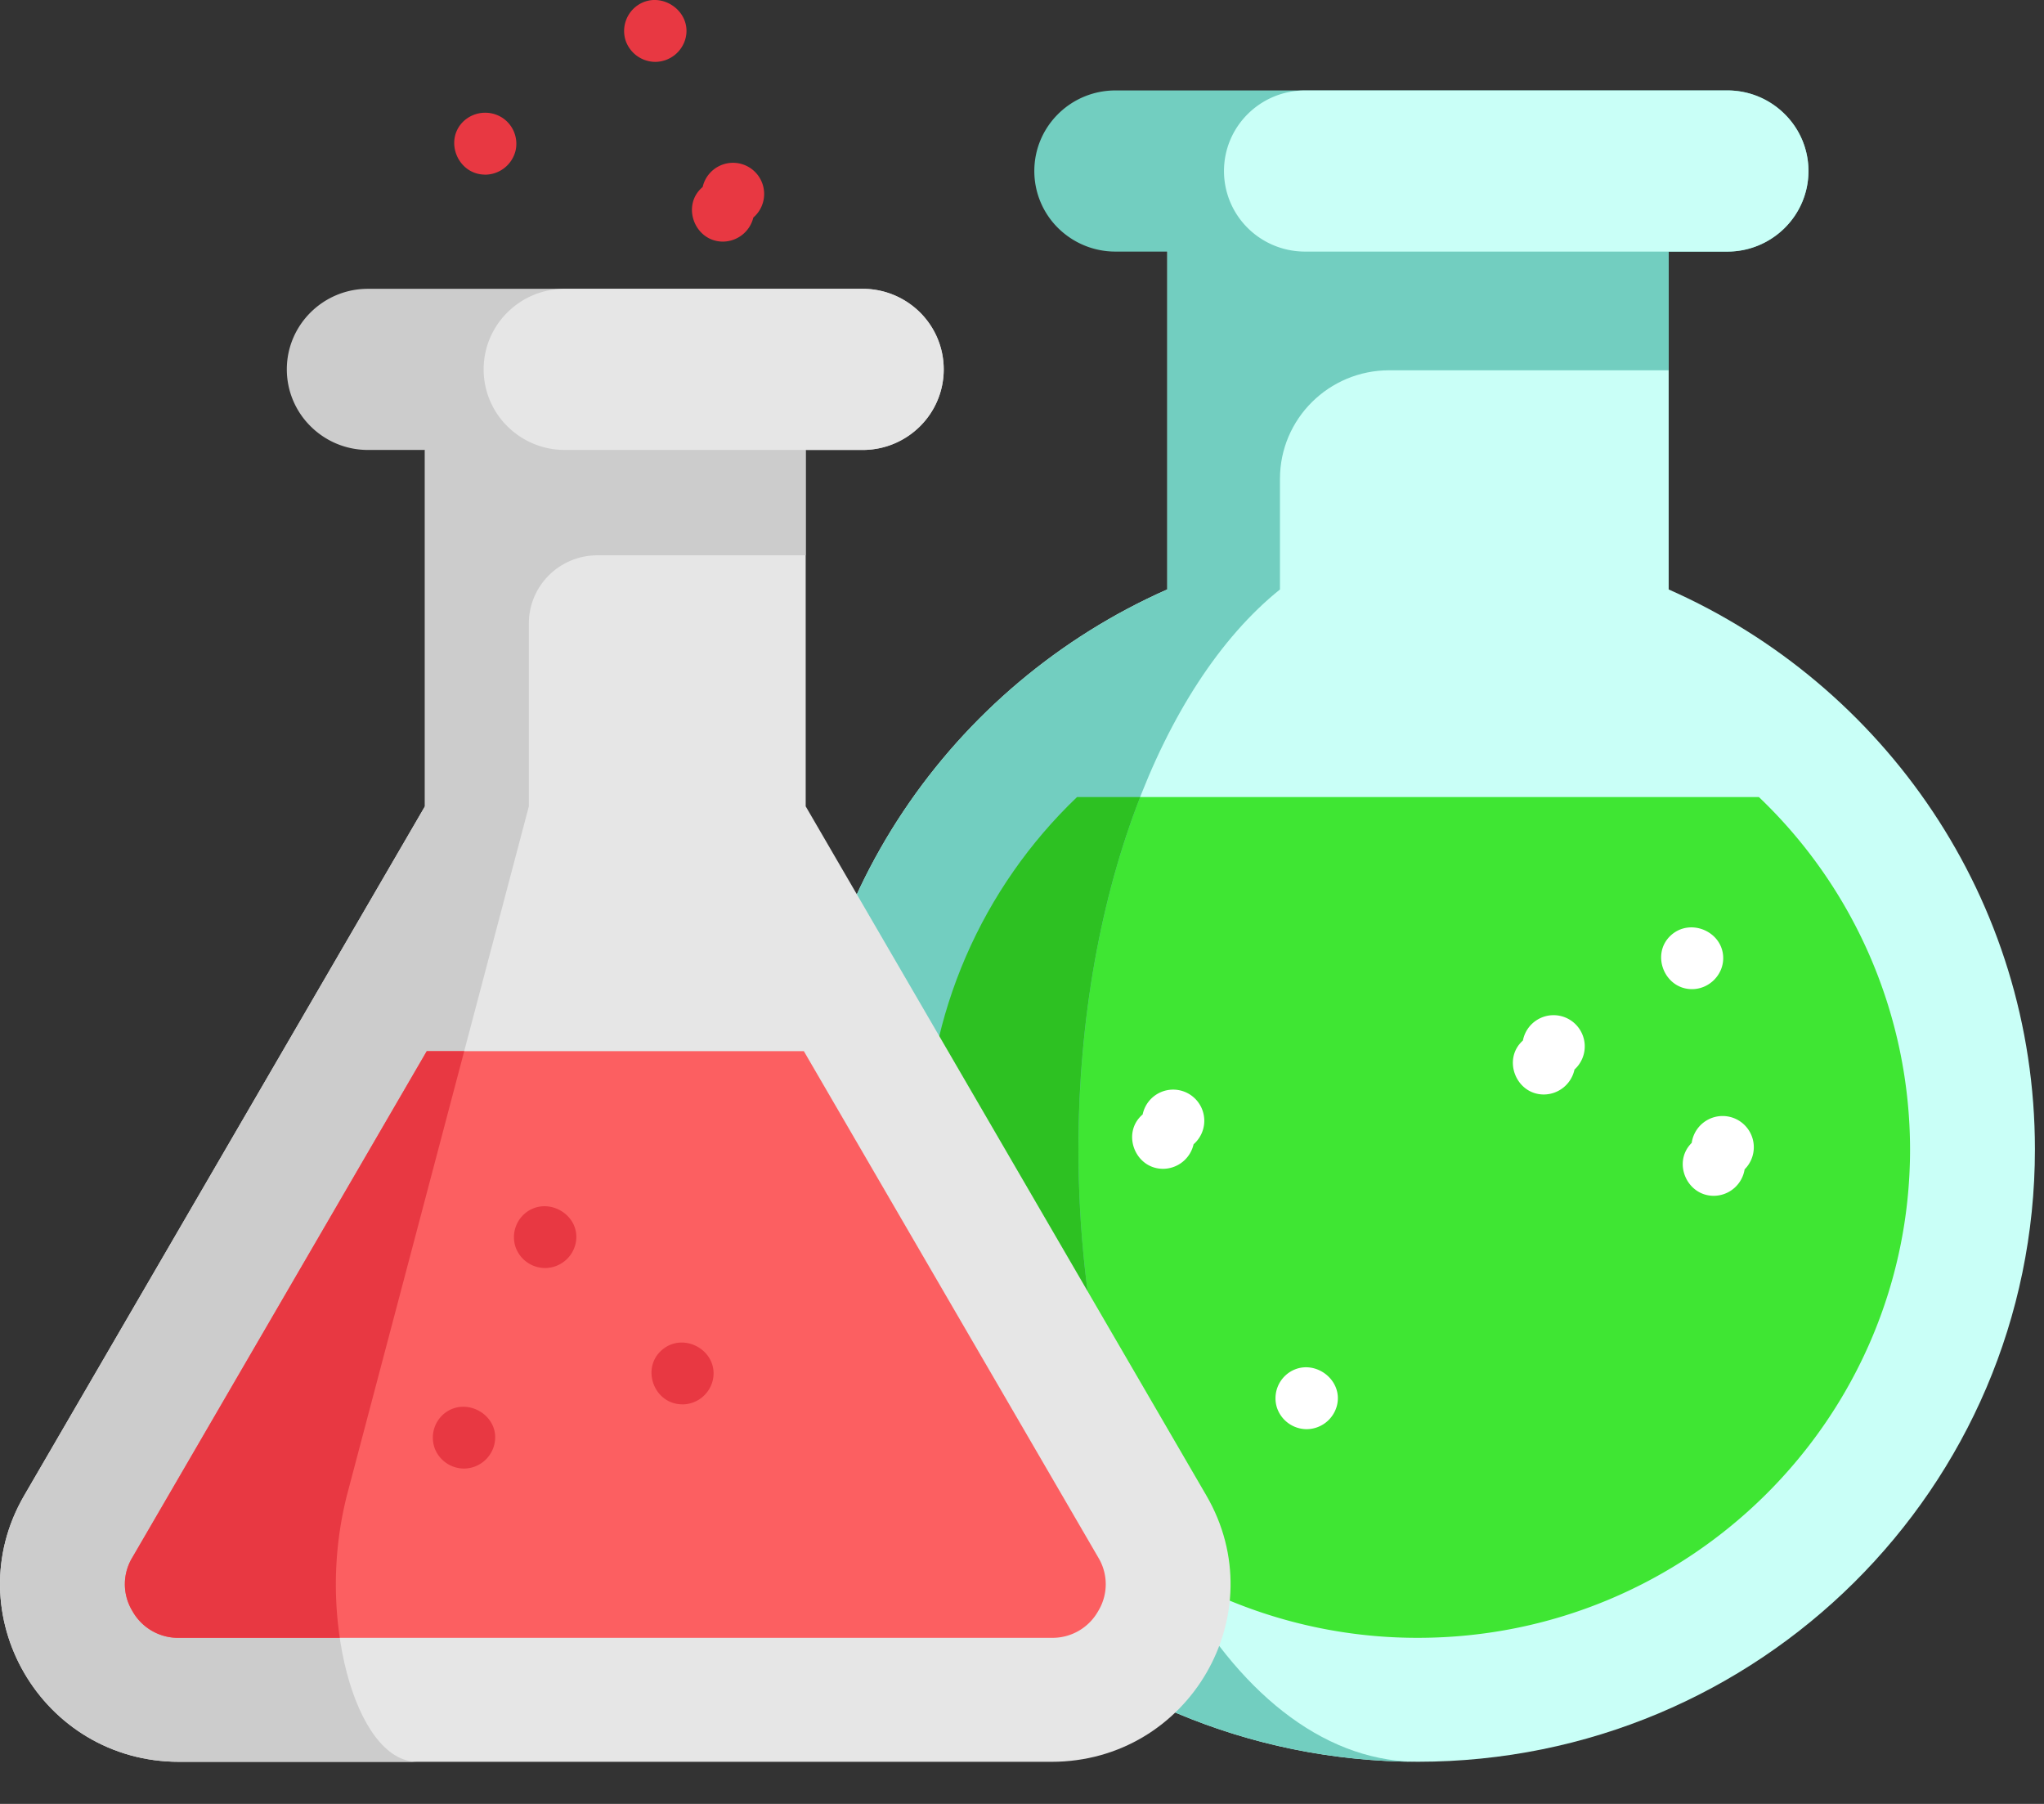
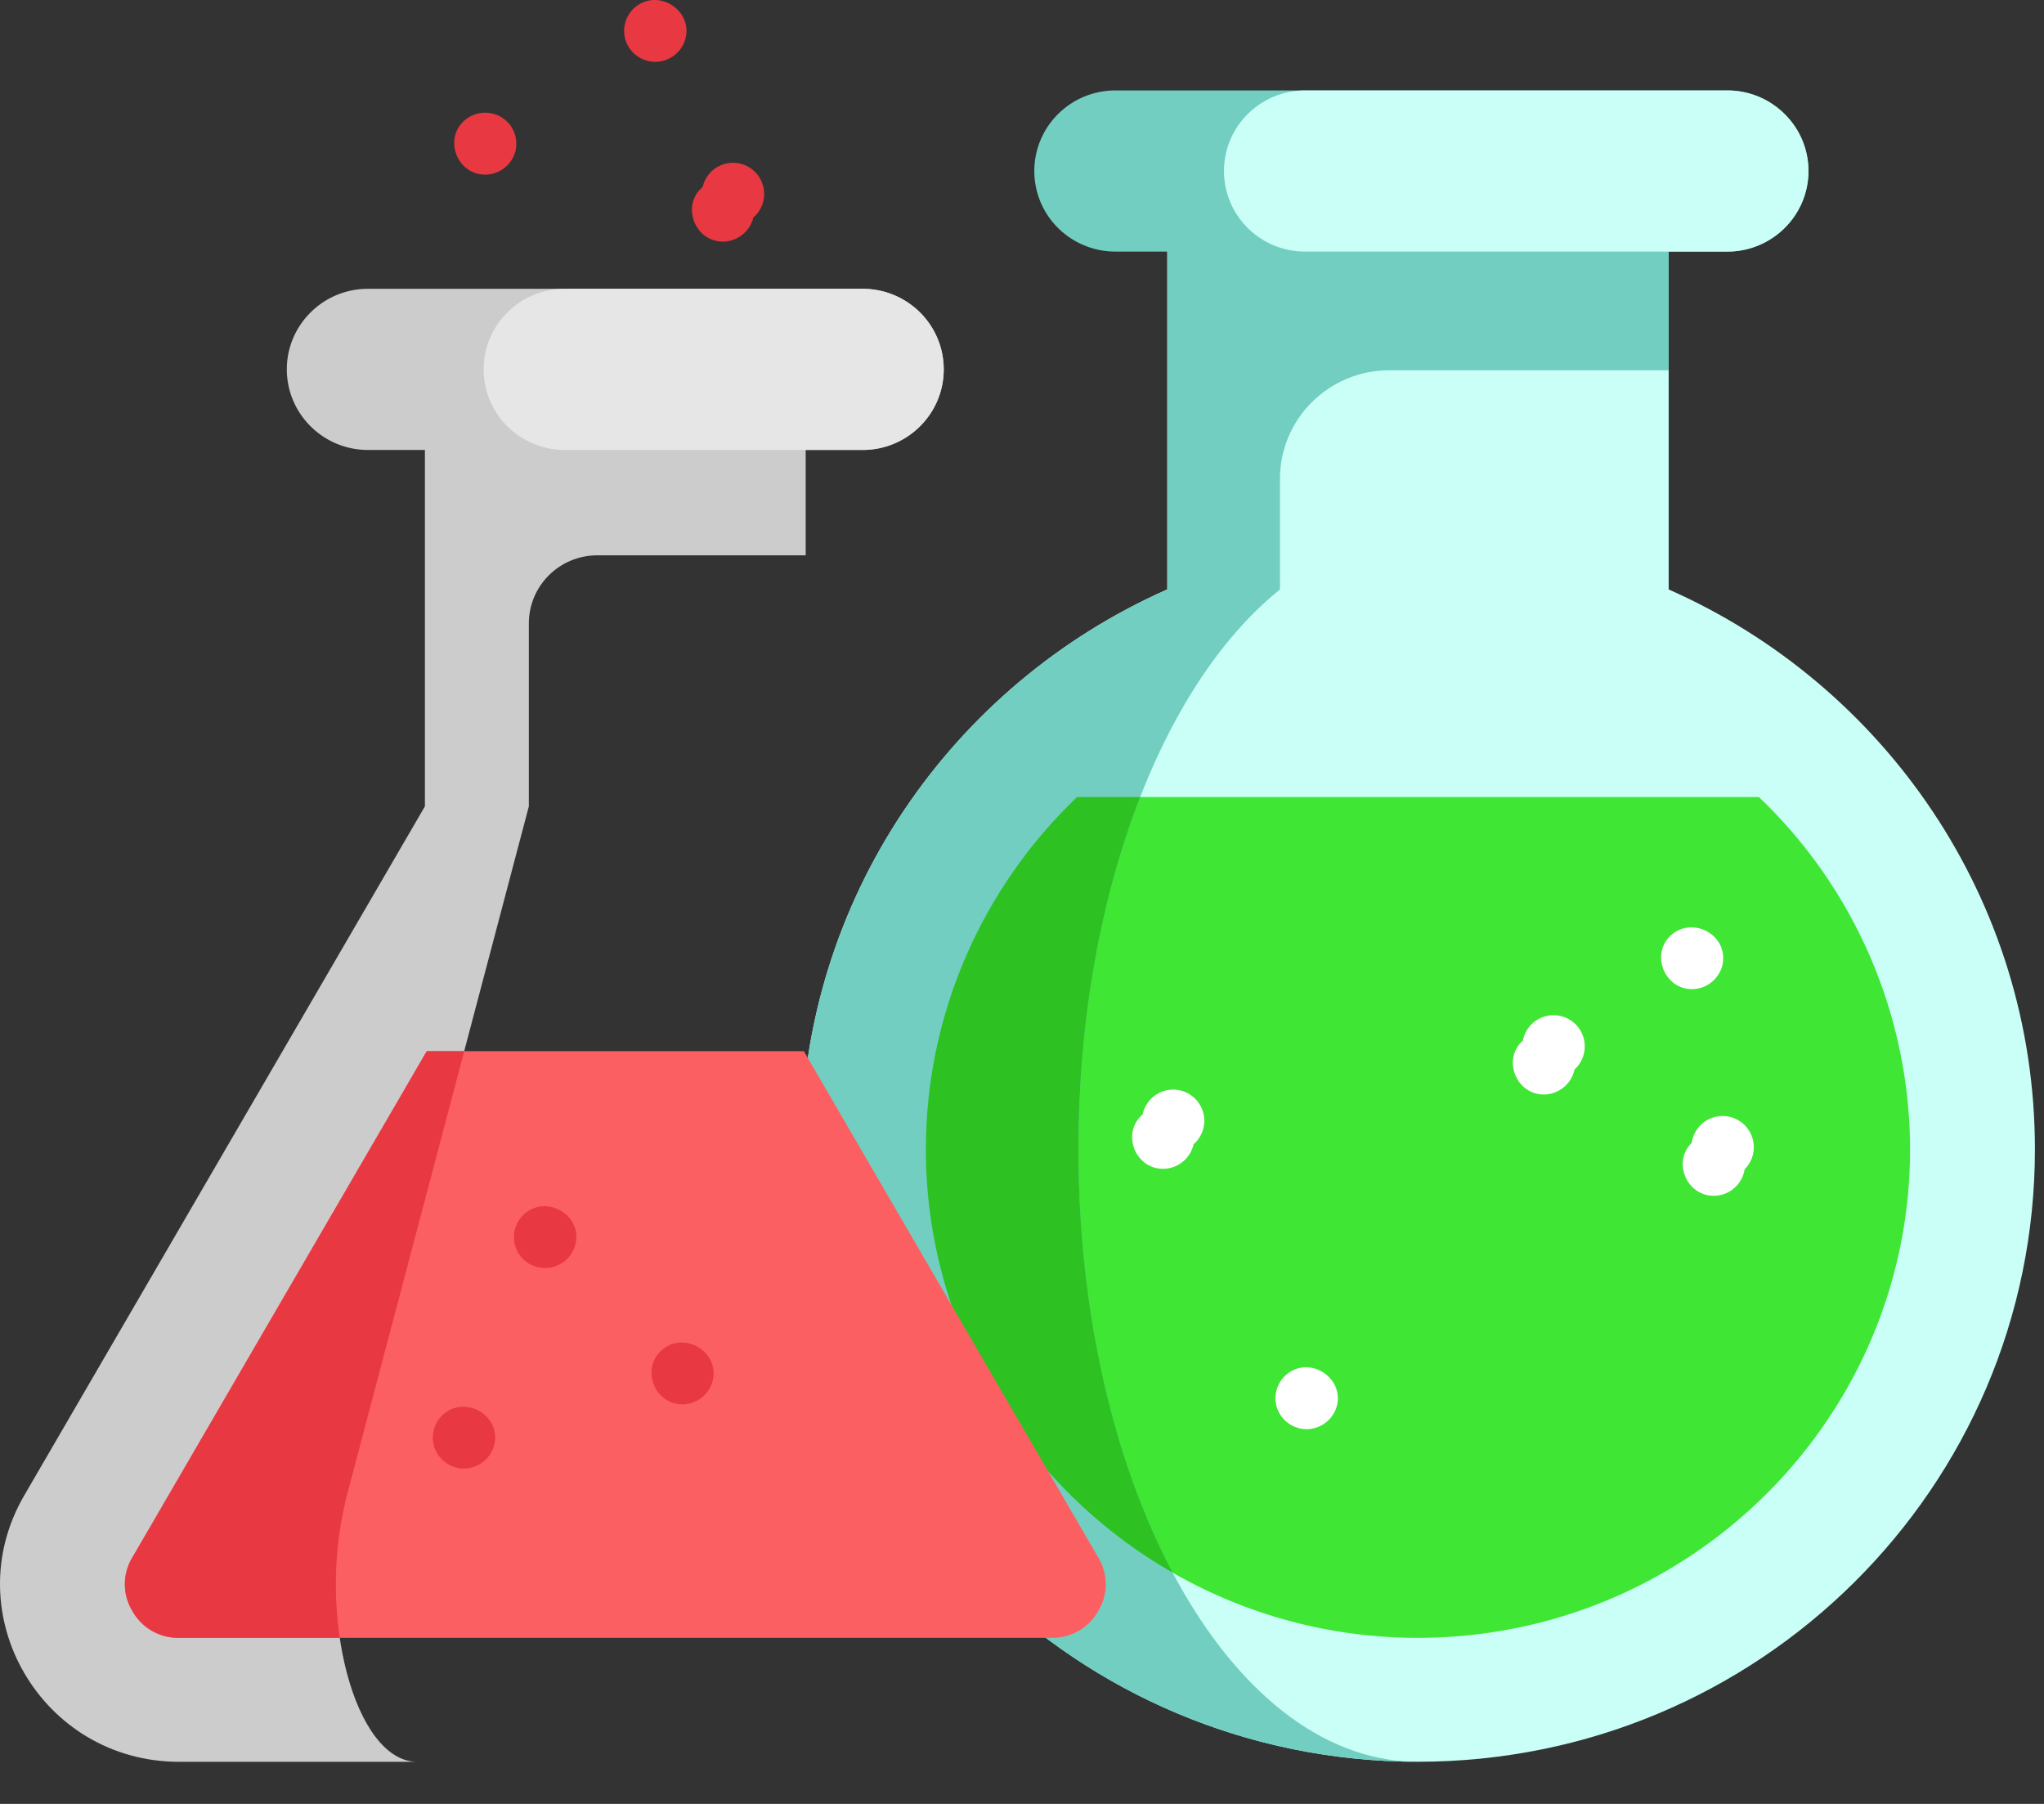
<svg xmlns="http://www.w3.org/2000/svg" width="34" height="30" viewBox="0 0 34 30">
  <rect x="0" y="0" width="34" height="30" fill="#333333" stroke="none" />
  <g fill="none" fill-rule="nonzero">
    <path fill="#C9FFF7" d="M27.757 9.802V3.154h-8.34v6.648c-3.59 1.587-6.093 5.159-6.093 9.31 0 5.627 4.595 10.187 10.262 10.187 5.668 0 10.263-4.56 10.263-10.186 0-4.152-2.503-7.724-6.092-9.31z" />
    <path fill="#3FE633" d="M31.772 19.113c0 4.48-3.672 8.125-8.186 8.125a8.175 8.175 0 0 1-4.08-1.084c-2.452-1.404-4.105-4.035-4.105-7.041 0-2.248.938-4.351 2.515-5.858h11.341a8.106 8.106 0 0 1 2.515 5.858z" />
    <path fill="#72CEC0" d="M21.291 9.803v-1.84c0-.997.814-1.805 1.818-1.805h4.648V4.184L26.103 2.69l-1.558-.412-5.128 1.906v5.619c-3.59 1.586-6.093 5.157-6.093 9.31 0 5.602 4.555 10.147 10.19 10.186-3.086-.071-5.575-4.604-5.575-10.186 0-4.153 1.377-7.724 3.352-9.31z" />
    <path fill="#2DC122" d="M19.506 26.154c-2.452-1.404-4.105-4.035-4.105-7.041 0-2.248.938-4.351 2.515-5.858h1.05c-.647 1.657-1.027 3.677-1.027 5.858 0 2.731.596 5.211 1.567 7.041z" />
-     <path fill="#E6E6E6" d="M20.066 24.87L13.402 13.41V7.483H7.068v5.928L.403 24.87C-.742 26.838.69 29.3 2.98 29.3h14.51c2.29 0 3.722-2.462 2.576-4.43z" />
    <path fill="#CCC" d="M13.402 7.483L11.462 6.4l-3.716.039-.678 1.043v5.928L.403 24.87C-.742 26.839.69 29.3 2.98 29.3H6.94c-1.04 0-1.69-2.461-1.17-4.43l3.027-11.46v-3.043c0-.625.51-1.132 1.14-1.132h3.465V7.483z" />
    <path fill="#CCC" d="M15.698 6.143c0 .74-.604 1.34-1.35 1.34H6.121c-.372 0-.71-.15-.954-.393a1.331 1.331 0 0 1-.396-.947c0-.74.605-1.34 1.35-1.34h8.227c.373 0 .71.15.955.392.244.243.395.578.395.948z" />
    <path fill="#E6E6E6" d="M15.698 6.143c0 .74-.604 1.34-1.35 1.34H9.395c-.373 0-.71-.15-.955-.393a1.331 1.331 0 0 1-.395-.947c0-.74.604-1.34 1.35-1.34h4.953c.373 0 .71.15.955.392.244.243.395.578.395.948z" />
    <path fill="#72CEC0" d="M30.082 2.844c0 .74-.605 1.34-1.35 1.34H18.555c-.373 0-.71-.15-.955-.392a1.332 1.332 0 0 1-.395-.948c0-.74.604-1.34 1.35-1.34h10.177c.372 0 .71.15.954.393.245.242.396.578.396.947z" />
    <path fill="#C9FFF7" d="M30.082 2.844c0 .74-.605 1.34-1.35 1.34h-7.023c-.372 0-.71-.15-.954-.392a1.332 1.332 0 0 1-.395-.948c0-.74.604-1.34 1.35-1.34h7.022c.372 0 .71.15.954.393.245.242.396.578.396.947z" />
    <path fill="#FC5F61" d="M18.268 26.792a.87.87 0 0 1-.778.446H2.98a.87.87 0 0 1-.778-.446.857.857 0 0 1 0-.891l4.897-8.42h6.272l4.897 8.42a.857.857 0 0 1 0 .891z" />
    <g fill="#E83842">
      <path d="M5.77 24.87a6.067 6.067 0 0 0-.118 2.368H2.98a.87.87 0 0 1-.778-.446.857.857 0 0 1 0-.891l4.897-8.42h.623L5.77 24.87zM11.351 23.355c-.471 0-.696-.601-.337-.907.358-.303.918.006.85.468a.522.522 0 0 1-.513.44zM8.07 2.904c-.453 0-.686-.562-.367-.88a.527.527 0 0 1 .655-.064.517.517 0 0 1 .218.545.524.524 0 0 1-.506.4zM12.025 4.018c-.47 0-.699-.604-.337-.908a.518.518 0 1 1 .843.508.524.524 0 0 1-.506.4zM10.9 1.029a.524.524 0 0 1-.497-.366.519.519 0 0 1 .208-.578c.385-.256.907.105.792.554a.524.524 0 0 1-.503.39z" />
    </g>
    <path fill="#FFF" d="M28.145 16.45c-.461 0-.691-.585-.351-.895.326-.297.87-.06.87.38 0 .28-.236.515-.519.515zM28.507 19.887c-.452 0-.69-.562-.367-.88a.519.519 0 1 1 .88.44.522.522 0 0 1-.513.44zM21.735 23.768a.523.523 0 0 1-.493-.354.518.518 0 0 1 .213-.596c.391-.248.905.125.78.571a.524.524 0 0 1-.5.379zM19.347 19.438c-.47 0-.697-.6-.34-.904a.518.518 0 1 1 .847.496.523.523 0 0 1-.507.408zM25.68 18.202c-.464 0-.694-.589-.348-.897a.519.519 0 1 1 .858.482.524.524 0 0 1-.51.415z" />
    <path fill="#E83842" d="M7.718 24.423a.524.524 0 0 1-.48-.319.518.518 0 0 1 .158-.601c.37-.288.926.043.83.505a.523.523 0 0 1-.508.415zM9.068 21.088a.523.523 0 0 1-.49-.342.518.518 0 0 1 .193-.596c.37-.254.887.068.808.51a.523.523 0 0 1-.511.428z" />
  </g>
</svg>